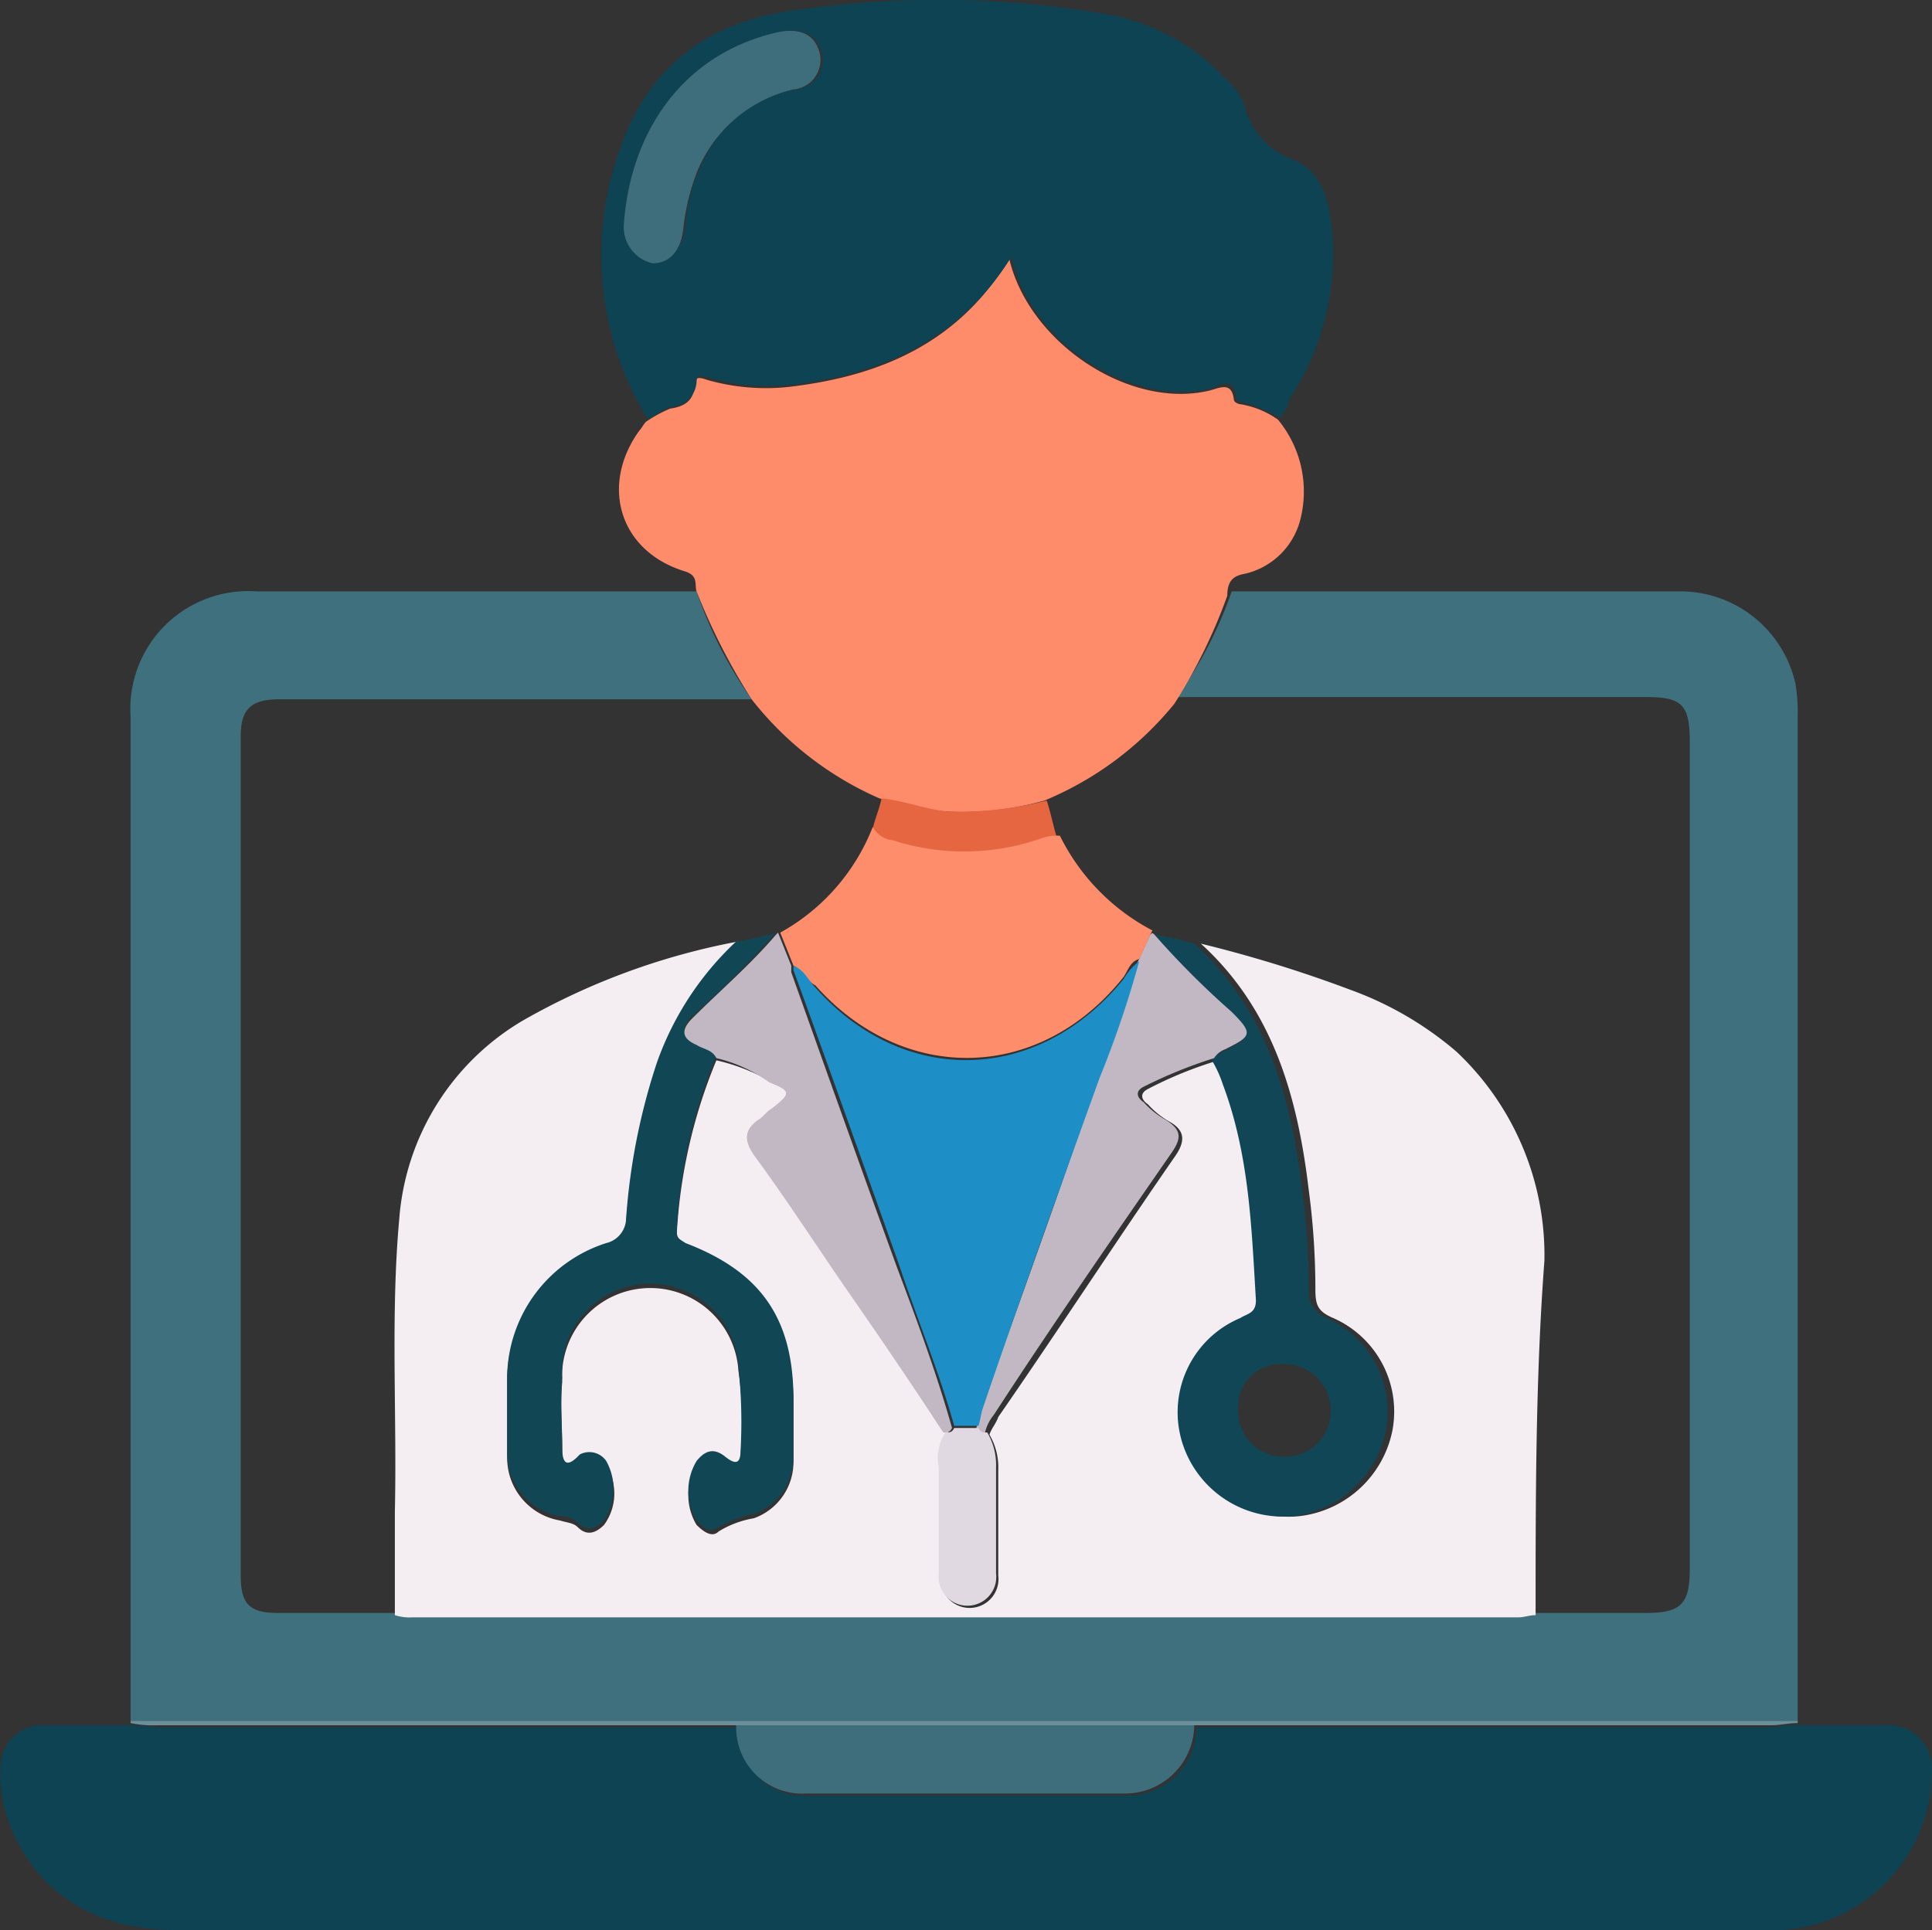
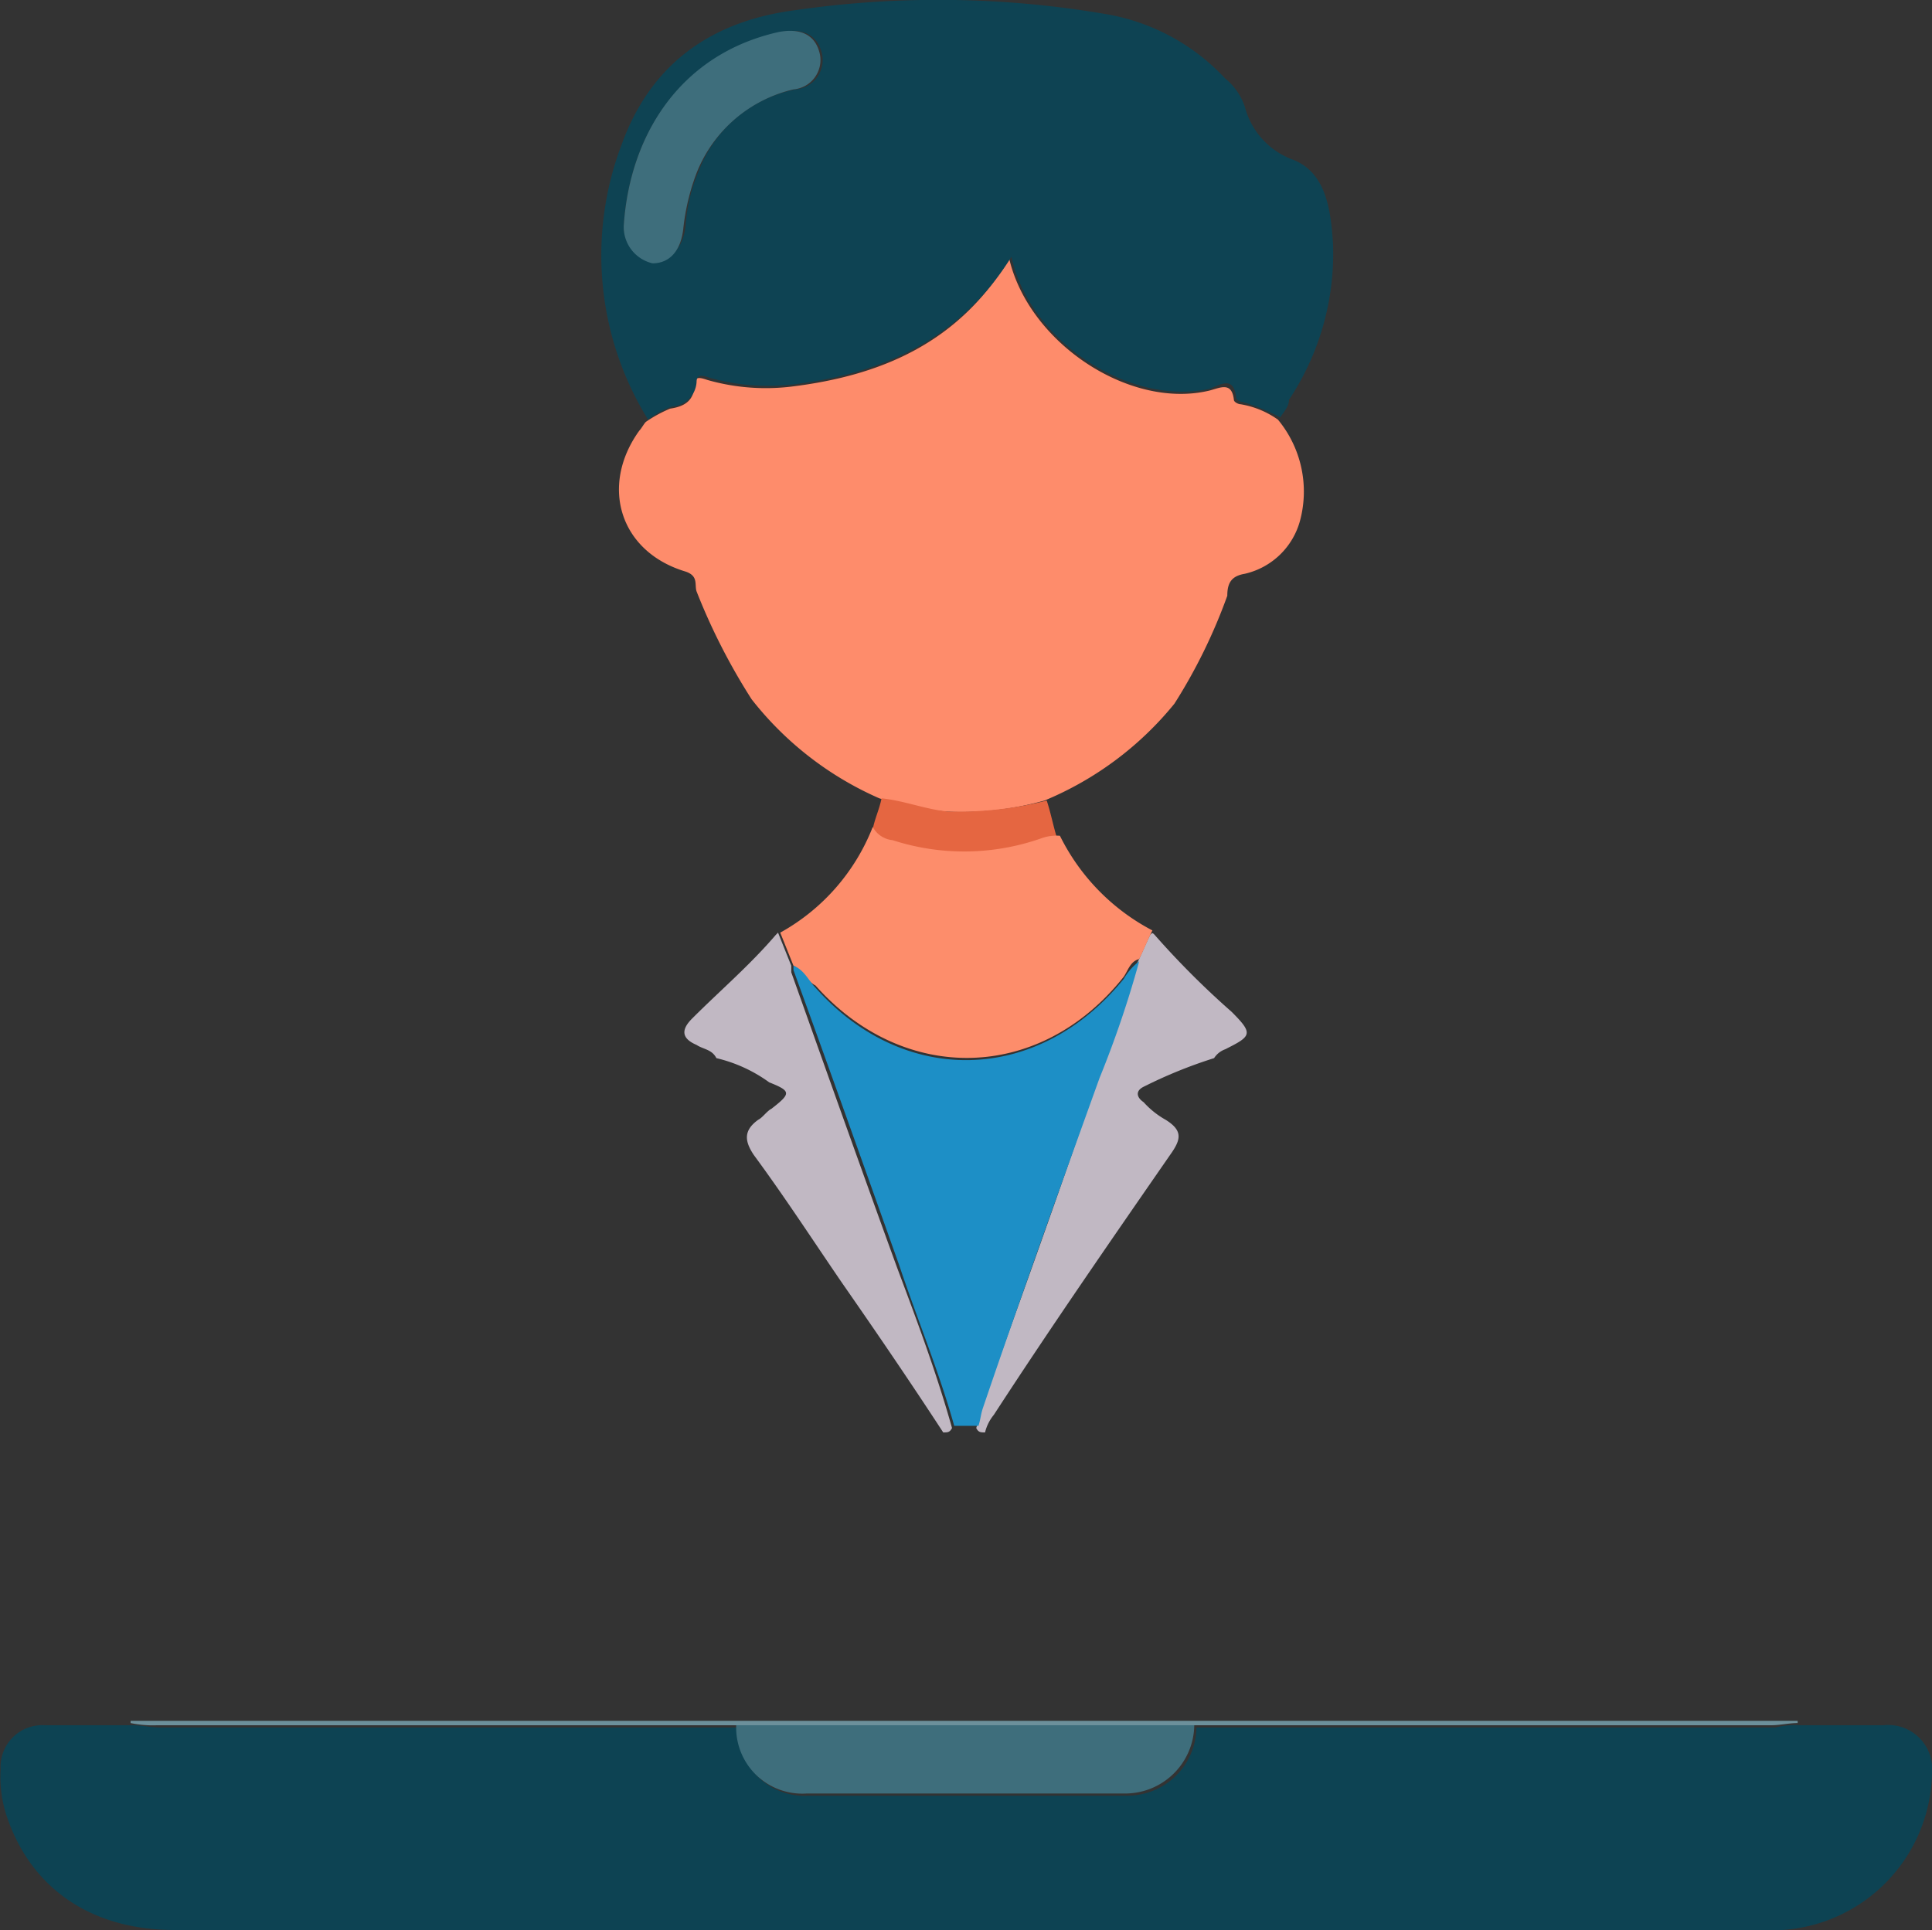
<svg xmlns="http://www.w3.org/2000/svg" id="Layer_1" data-name="Layer 1" viewBox="0 0 87.73 87.66">
  <rect x="0" y="0" width="87.73" height="87.66" fill="#333333" stroke="none" />
-   <path d="M57.1,28H77.4a5.36,5.36,0,0,1,5.3,4.2,7.57,7.57,0,0,1,.1,1.5V79.3H7.1V33.7A5.35,5.35,0,0,1,12.8,28h20a18.91,18.91,0,0,0,2.5,4.9H13.9c-1.3,0-1.8.4-1.8,1.7V72.7c0,1.3.4,1.7,1.7,1.7h5.3c.3,0,.5.1.8.1H70.1a2.2,2.2,0,0,0,.8-.1h5c1.6,0,2-.4,2-2V34.8c0-1.7-.4-2-2-2H54.6A18.19,18.19,0,0,0,57.1,28Z" transform="translate(-1.17 -1.14)" style="fill:#3f707d" />
  <path d="M82.9,79.5h3.8a2,2,0,0,1,2.2,2.2,7.28,7.28,0,0,1-6.8,7.1H9.1c-3.8,0-6.5-1.9-7.6-5.1a5.58,5.58,0,0,1-.3-2.2,1.89,1.89,0,0,1,2-2h4c.4,0,.8.1,1.2.1H34.7a3,3,0,0,0,3.2,3.1H52.3a3.14,3.14,0,0,0,3.2-3.1H81.8A3.75,3.75,0,0,1,82.9,79.5Z" transform="translate(-1.17 -1.14)" style="fill:#0d4353" />
  <path d="M35.3,32.9A28.23,28.23,0,0,1,32.8,28c-.1-.3.1-.7-.5-.9-3-.9-3.9-3.9-2.1-6.4.1-.1.2-.3.3-.4a6,6,0,0,1,1.1-.6c.7-.1,1.1-.4,1.1-1.1,0-.4.3-.3.6-.2a9.66,9.66,0,0,0,3.8.3c4.1-.5,7.6-2,9.9-5.8.9,3.8,5.4,6.8,9,6,.5-.1,1.1-.5,1.2.4,0,.1.2.2.3.2a4.1,4.1,0,0,1,1.7.7,5.12,5.12,0,0,1,1,4.6,3.38,3.38,0,0,1-2.5,2.4c-.6.1-.8.4-.8,1a24.79,24.79,0,0,1-2.4,4.9,15,15,0,0,1-5.9,4.4,13.84,13.84,0,0,1-4.5.5,15.94,15.94,0,0,1-3-.6A15,15,0,0,1,35.3,32.9Z" transform="translate(-1.17 -1.14)" style="fill:#fe8c6b" />
  <path d="M59.3,20.1a8.65,8.65,0,0,0-1.7-.7c-.1,0-.3-.1-.3-.2-.1-1-.7-.6-1.2-.4-3.7.8-8.2-2.2-9-6-2.3,3.7-5.8,5.3-9.9,5.8a9.81,9.81,0,0,1-3.8-.3c-.3-.1-.6-.2-.6.2a1.18,1.18,0,0,1-1.1,1.1,3.88,3.88,0,0,0-1.1.6A14.17,14.17,0,0,1,29.4,7.7c1.3-3.6,4-5.6,7.9-6.1a45.14,45.14,0,0,1,14.2.2,9.59,9.59,0,0,1,5.3,2.9A2.8,2.8,0,0,1,57.7,6a3.5,3.5,0,0,0,2.2,2.4c1.5.6,1.7,2.3,1.8,3.8a12,12,0,0,1-2,7.1C59.7,19.6,59.5,19.8,59.3,20.1ZM29.5,11.3A1.58,1.58,0,0,0,30.9,13c.7,0,1.3-.6,1.4-1.6a7.6,7.6,0,0,1,.6-2.5,5.92,5.92,0,0,1,4.4-3.7,1.34,1.34,0,0,0,1.2-1.6c-.2-.9-.9-1.2-1.9-1C32.1,3.6,29.8,7.2,29.5,11.3Z" transform="translate(-1.17 -1.14)" style="fill:#0e4353" />
  <path d="M34.6,79.5H8.3a4.87,4.87,0,0,1-1.2-.1v-.1H82.8v.1c-.4,0-.8.1-1.2.1h-47Z" transform="translate(-1.17 -1.14)" style="fill:#6c909b" />
-   <path d="M70.9,74.5c-.3,0-.5.1-.8.1H19.9a2.2,2.2,0,0,1-.8-.1V69.8c.1-4.4-.2-8.9.2-13.3a11.46,11.46,0,0,1,5.6-9,31.26,31.26,0,0,1,9.8-3.6A14.43,14.43,0,0,0,31,49.6a28.83,28.83,0,0,0-1.4,7.1c-.1.6-.2.9-.9,1.1a6.33,6.33,0,0,0-4.5,6v3.6a2.88,2.88,0,0,0,2.4,2.8c.3.1.6.1.8.3.4.4.8.3,1.2-.1a2.41,2.41,0,0,0,.1-2.7.84.84,0,0,0-1.2-.3.1.1,0,0,0-.1.1c-.6.6-.7.1-.7-.4,0-1.1-.1-2.1,0-3.2a4,4,0,0,1,8-.5,16.12,16.12,0,0,1,.1,3.8c0,.5-.3.6-.7.3a.8.8,0,0,0-1.3.2,2.62,2.62,0,0,0,0,2.7c.3.3.7.6,1,.3a4.42,4.42,0,0,1,1.6-.6,2.71,2.71,0,0,0,1.8-2.6V64.9c0-3.6-1.5-5.7-4.9-7.1-.3-.1-.5-.2-.4-.6a23.91,23.91,0,0,1,1.8-7.9,9,9,0,0,1,2.7,1.1c1,.4,1,.5.1,1.2a2.65,2.65,0,0,1-.6.5c-.8.4-.7.9-.2,1.6,1.3,1.9,2.6,3.9,4,5.8,1.5,2.3,3,4.5,4.6,6.8a2.93,2.93,0,0,0-.4,1.6v4.8a1.31,1.31,0,1,0,2.6,0V67.9a2.93,2.93,0,0,0-.4-1.6c.1-.3.3-.5.4-.8,2.7-3.9,5.3-7.9,8-11.8.5-.7.5-1.2-.2-1.6a3.92,3.92,0,0,1-1-.8c-.3-.2-.4-.5,0-.7a17.88,17.88,0,0,1,3.2-1.3,5.36,5.36,0,0,1,.5,1.1,36.38,36.38,0,0,1,1.5,9.8c0,.6-.4.6-.7.8a4.64,4.64,0,0,0-2.6,5.8,4.72,4.72,0,0,0,5,3.2,4.88,4.88,0,0,0,4.2-3.9A4.64,4.64,0,0,0,61.7,61c-.7-.3-.8-.6-.8-1.3a34,34,0,0,0-.3-4.5C60.1,51,59,47,55.7,44a59,59,0,0,1,6.8,2.1,15.5,15.5,0,0,1,4.8,2.8,12.7,12.7,0,0,1,4,9.5C70.9,63.7,70.9,69.1,70.9,74.5Z" transform="translate(-1.17 -1.14)" style="fill:#f4eef3" />
  <path d="M34.6,79.5H55.4a3.14,3.14,0,0,1-3.2,3.1H37.8A3,3,0,0,1,34.6,79.5Z" transform="translate(-1.17 -1.14)" style="fill:#3e6e7c" />
  <path d="M40.8,38.8c.1-.5.3-.9.4-1.4,1,.1,2,.5,3,.6a16.35,16.35,0,0,0,4.5-.5c.2.6.3,1.2.5,1.8a2.2,2.2,0,0,0-.8.1,11.28,11.28,0,0,1-6.8.1C41.3,39.2,40.9,39.1,40.8,38.8Z" transform="translate(-1.17 -1.14)" style="fill:#e56641" />
  <path d="M29.5,11.3c.3-4.1,2.6-7.7,7-8.7,1-.2,1.7.1,1.9,1a1.34,1.34,0,0,1-1.2,1.6A6.26,6.26,0,0,0,32.8,9a10.15,10.15,0,0,0-.6,2.5c-.1,1-.6,1.6-1.4,1.6A1.69,1.69,0,0,1,29.5,11.3Z" transform="translate(-1.17 -1.14)" style="fill:#3e6e7c" />
-   <path d="M34.6,43.9a11.63,11.63,0,0,0,1.8-.4,45.42,45.42,0,0,1-3.8,3.8c-.5.5-.5.9.2,1.2.3.2.7.2.9.6A23.91,23.91,0,0,0,31.9,57c0,.4.1.4.4.6,3.4,1.3,4.9,3.4,4.9,7.1v2.6a2.71,2.71,0,0,1-1.8,2.6,5.23,5.23,0,0,0-1.6.6c-.4.3-.7,0-1-.3a2.62,2.62,0,0,1,0-2.7c.4-.5.8-.6,1.3-.2s.7.3.7-.3a23.81,23.81,0,0,0-.1-3.8,4,4,0,0,0-8,.5c-.1,1.1,0,2.1,0,3.2,0,.5.1,1,.7.4l.1-.1a.93.93,0,0,1,1.2.3,2.61,2.61,0,0,1-.1,2.7c-.4.4-.8.5-1.2.1a1.14,1.14,0,0,0-.8-.3,2.88,2.88,0,0,1-2.4-2.8V63.6a6.46,6.46,0,0,1,4.5-6,1.17,1.17,0,0,0,.9-1.1A28.83,28.83,0,0,1,31,49.4,13.83,13.83,0,0,1,34.6,43.9Z" transform="translate(-1.17 -1.14)" style="fill:#114655" />
-   <path d="M53.6,43.6a11.63,11.63,0,0,1,1.8.4c3.3,3,4.4,7,4.9,11.2a34,34,0,0,1,.3,4.5,1.29,1.29,0,0,0,.8,1.3,4.64,4.64,0,0,1,2.7,5.1A4.88,4.88,0,0,1,59.9,70a4.79,4.79,0,0,1-5-3.2A4.64,4.64,0,0,1,57.5,61c.3-.2.7-.2.7-.8-.2-3.3-.3-6.6-1.5-9.8a5.36,5.36,0,0,0-.5-1.1,1,1,0,0,1,.5-.4c1.2-.6,1.2-.7.3-1.7C55.9,45.9,54.7,44.9,53.6,43.6Zm5.8,19.5a1.92,1.92,0,0,0-2,2.1,2.05,2.05,0,0,0,2.1,2.1,2.07,2.07,0,0,0,2.1-2.2A2.12,2.12,0,0,0,59.4,63.1Z" transform="translate(-1.17 -1.14)" style="fill:#114656" />
  <path d="M53.6,43.6a38.53,38.53,0,0,0,3.5,3.5c1,1,.9,1.1-.3,1.7a1,1,0,0,0-.5.4,21.49,21.49,0,0,0-3.2,1.3c-.4.2-.3.5,0,.7a3.92,3.92,0,0,0,1,.8c.8.5.7.9.2,1.6-2.7,3.9-5.4,7.8-8,11.8a2,2,0,0,0-.4.8c-.2,0-.3,0-.4-.2.1-.3.1-.5.2-.8,1.8-5,3.6-10,5.3-15a55.18,55.18,0,0,0,1.8-5.3c.2-.4.4-.9.6-1.3C53.5,43.5,53.5,43.5,53.6,43.6Z" transform="translate(-1.17 -1.14)" style="fill:#c1b8c3" />
  <path d="M33.7,49.2c-.2-.4-.6-.4-.9-.6-.7-.3-.7-.7-.2-1.2,1.3-1.3,2.6-2.4,3.8-3.8l.1-.1.6,1.5v.3c1.6,4.5,3.2,9,4.8,13.4.9,2.4,1.8,4.8,2.5,7.3-.1.2-.2.2-.4.2-1.5-2.3-3-4.5-4.6-6.8-1.3-1.9-2.6-3.9-4-5.8-.4-.6-.5-1.1.2-1.6.2-.1.4-.4.6-.5.9-.7.9-.8-.1-1.2A6.69,6.69,0,0,0,33.7,49.2Z" transform="translate(-1.17 -1.14)" style="fill:#c1b8c3" />
-   <path d="M44.1,66.2c.2,0,.3,0,.4-.2h1.1c.1.2.2.2.4.2a2.93,2.93,0,0,1,.4,1.6v4.8a1.31,1.31,0,1,1-2.6,0V67.8A2.13,2.13,0,0,1,44.1,66.2Z" transform="translate(-1.17 -1.14)" style="fill:#e1d9e1" />
  <path d="M37.2,45l-.6-1.5a9.4,9.4,0,0,0,4.2-4.8,1.15,1.15,0,0,0,.9.6,10.56,10.56,0,0,0,6.8-.1,2,2,0,0,1,.8-.1,9.7,9.7,0,0,0,4.2,4.3c-.2.4-.4.9-.6,1.3-.4.1-.5.5-.7.8-3.8,4.8-10,4.9-14,.4C37.8,45.7,37.6,45.2,37.2,45Z" transform="translate(-1.17 -1.14)" style="fill:#fd8d6b" />
  <path d="M37.2,45c.5.2.7.7,1,1,4,4.5,10.1,4.4,14-.4a2.7,2.7,0,0,1,.7-.8,47.18,47.18,0,0,1-1.8,5.3c-1.8,5-3.6,10-5.3,15-.1.3-.1.5-.2.8H44.5c-.7-2.5-1.7-4.9-2.5-7.3-1.6-4.5-3.2-9-4.8-13.4Z" transform="translate(-1.17 -1.14)" style="fill:#1d8fc6" />
</svg>